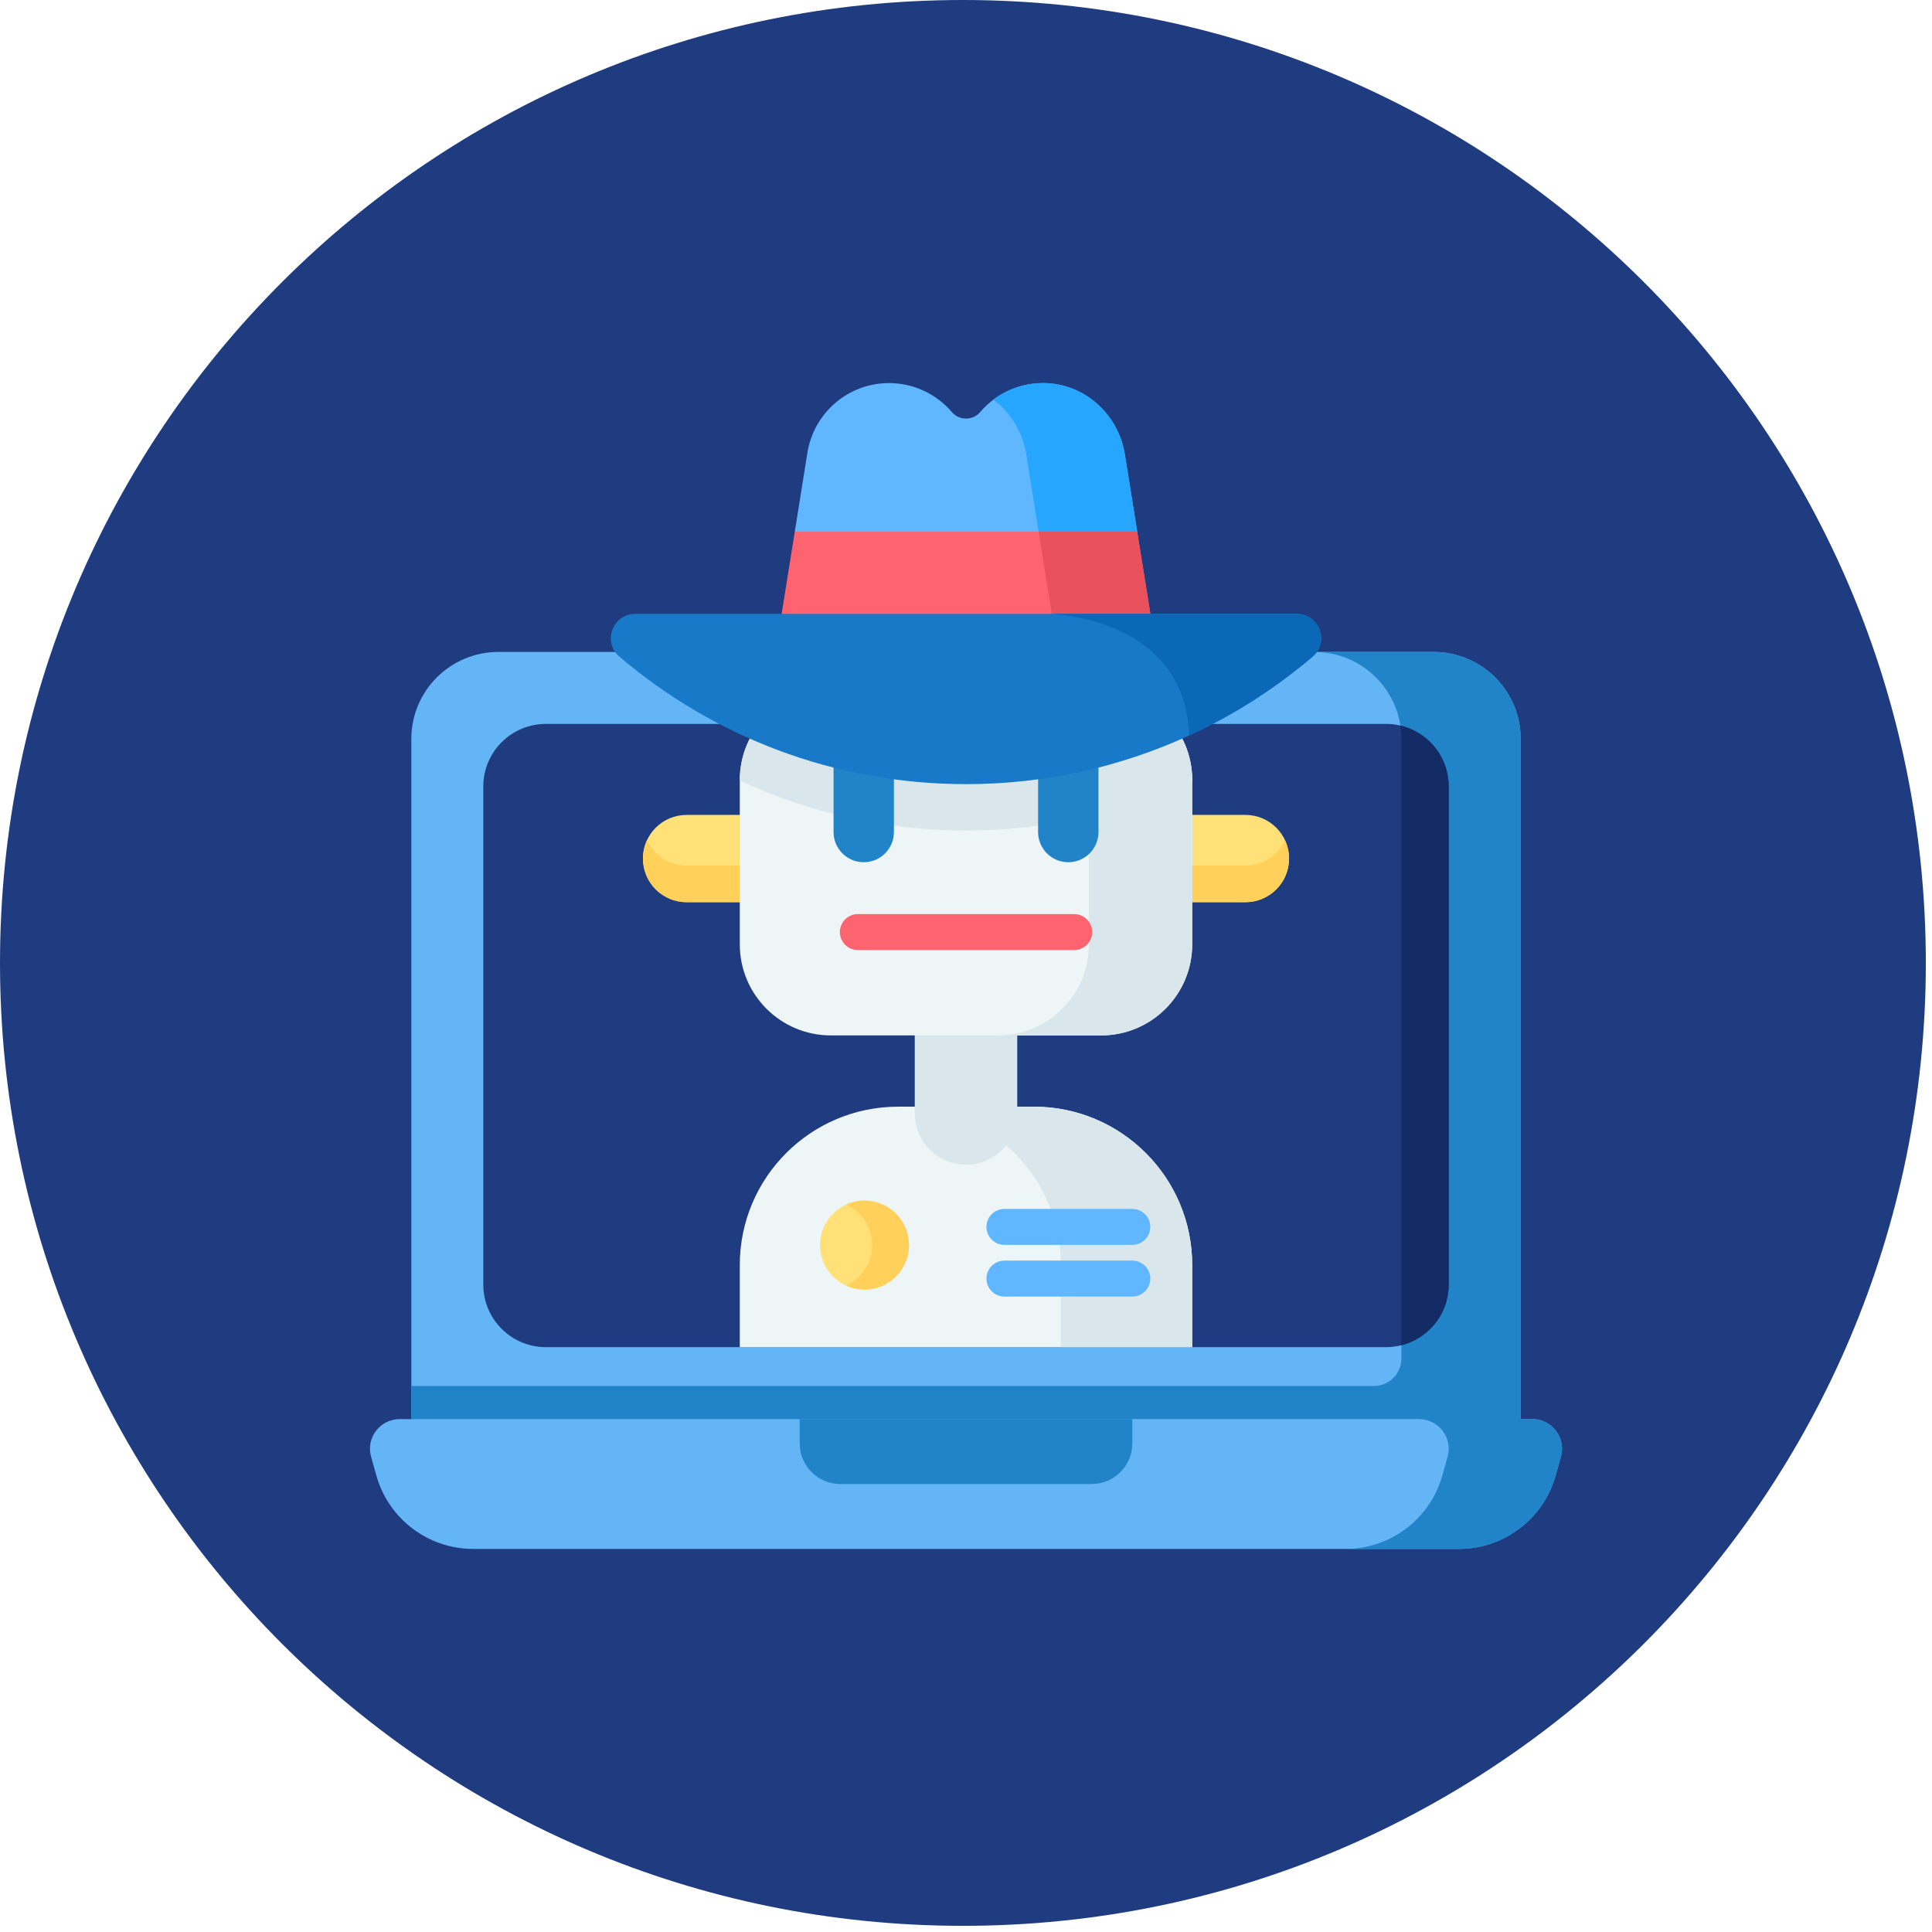
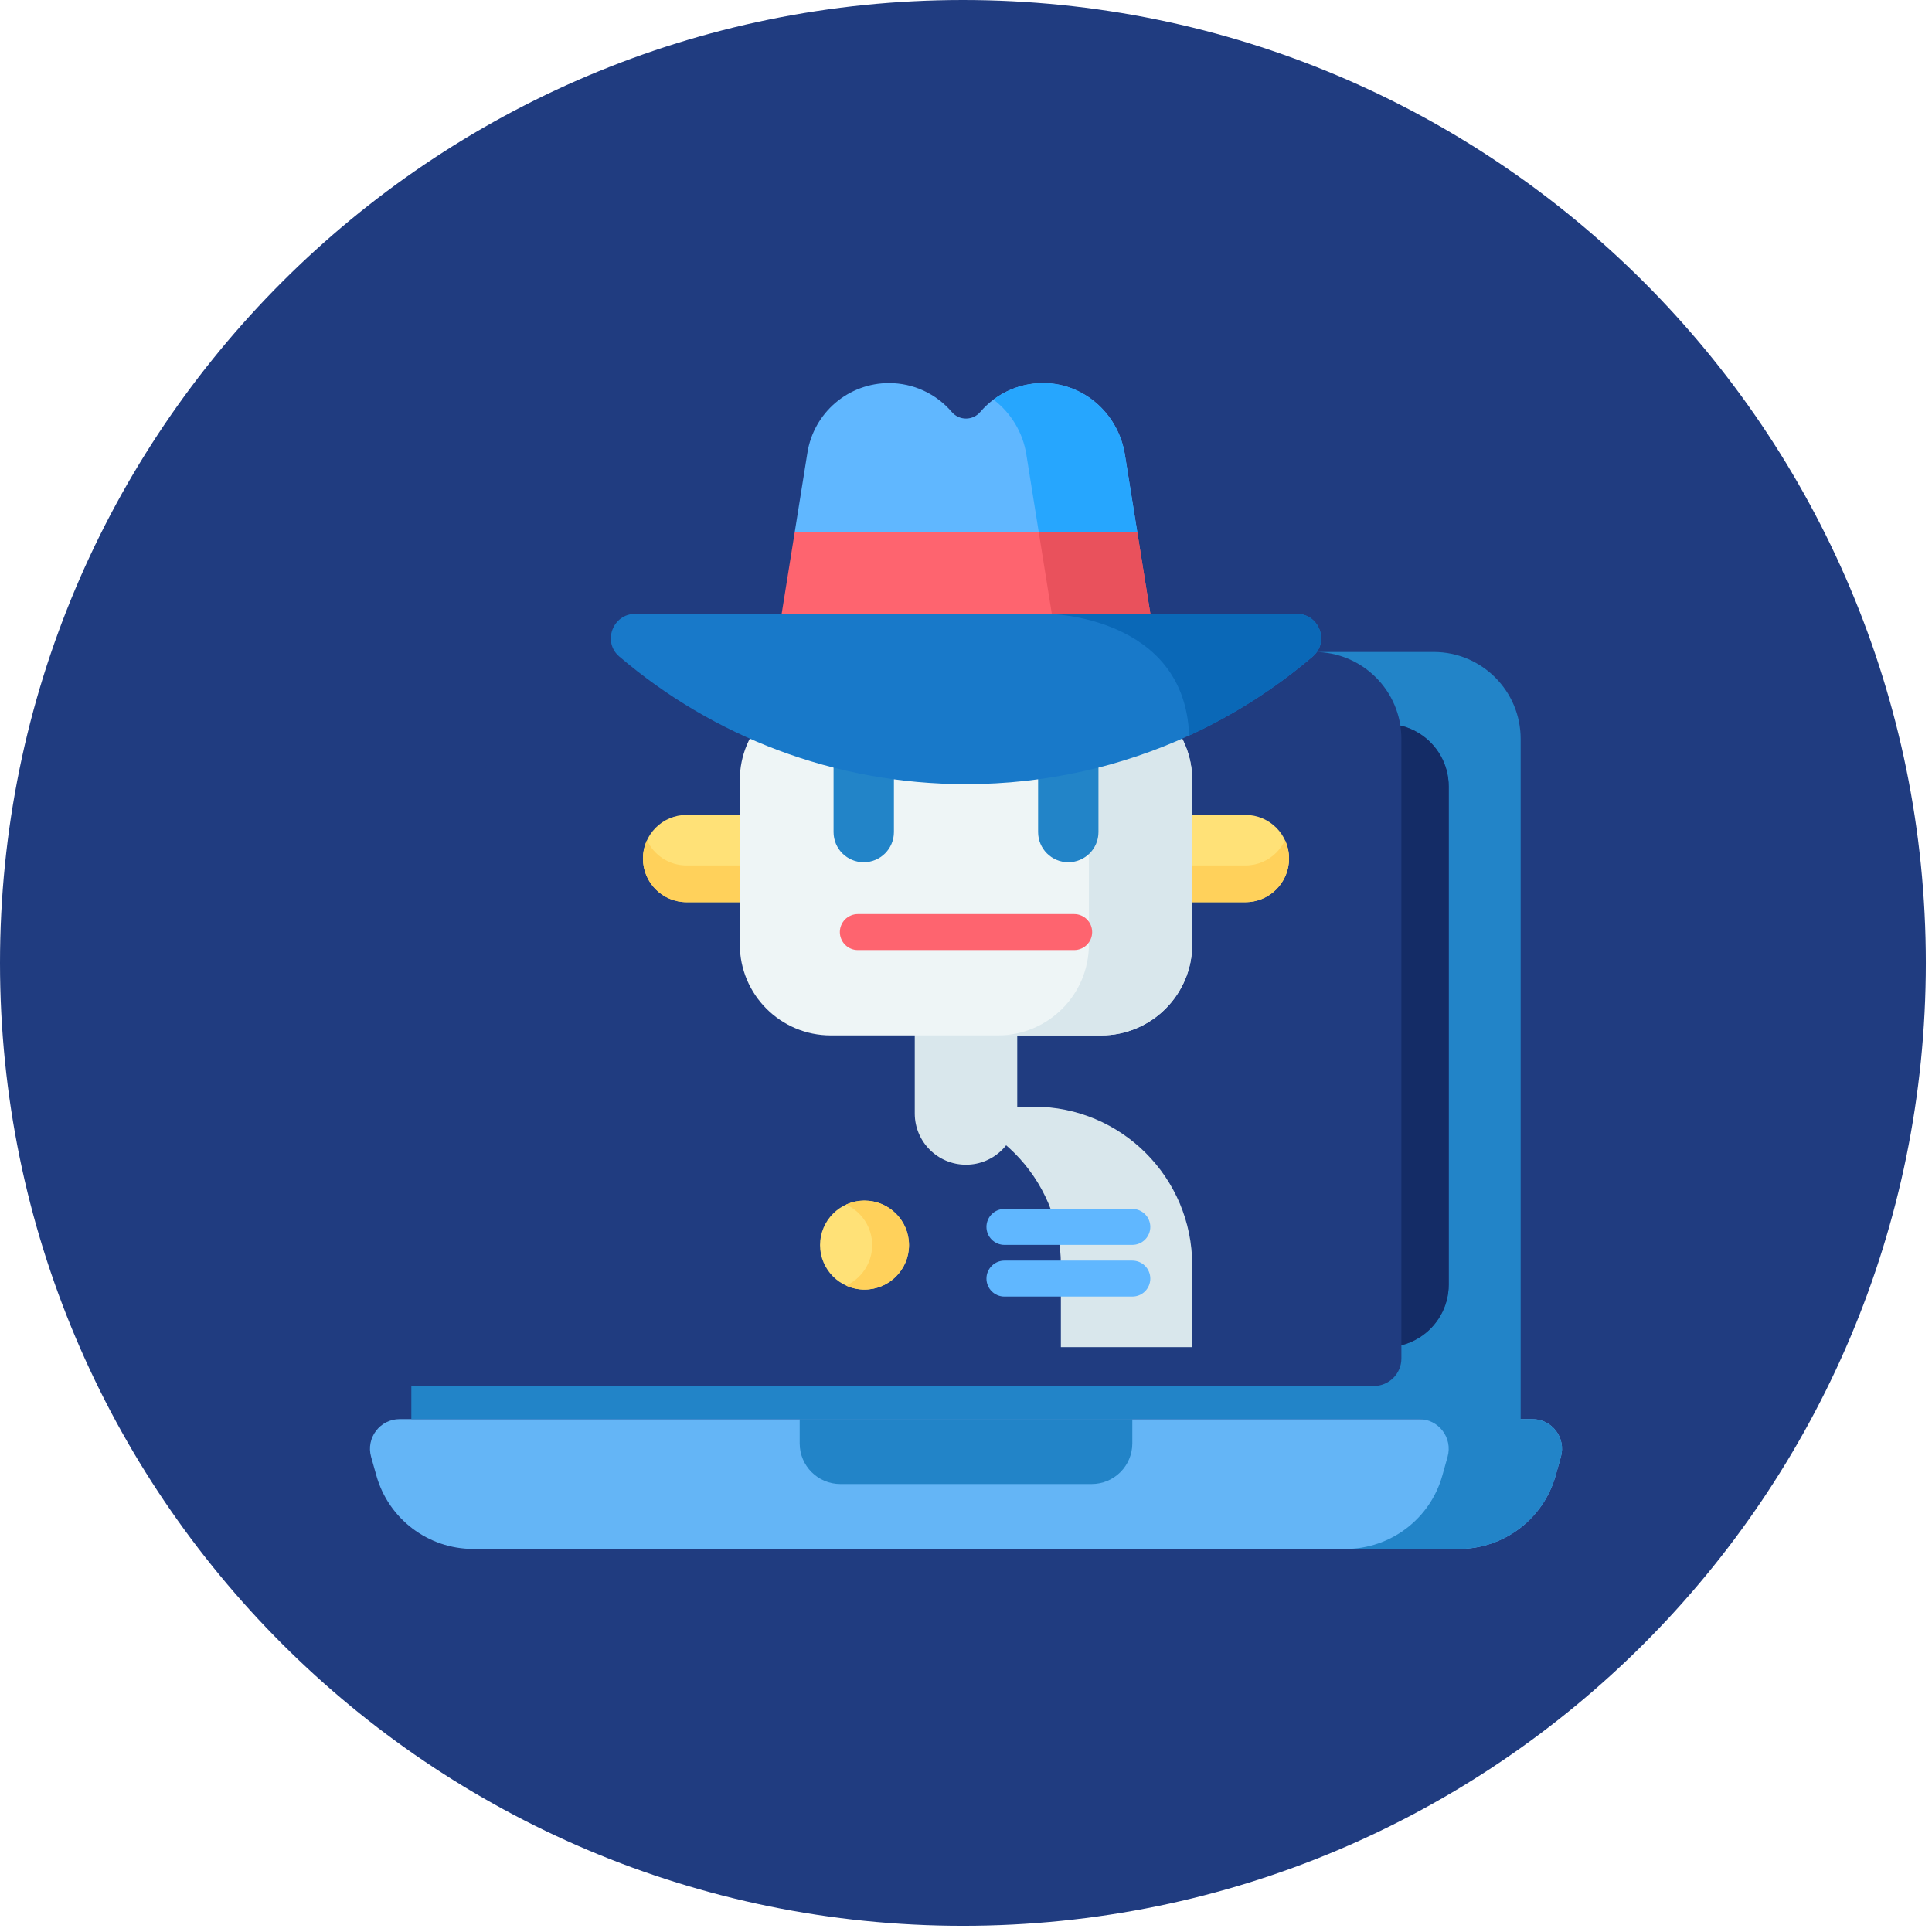
<svg xmlns="http://www.w3.org/2000/svg" width="94" height="94" viewBox="0 0 94 94" fill="none">
  <g clip-path="url(#clip0_57_361)">
    <path d="M46.85 93.7C72.725 93.7 93.7 72.725 93.7 46.85C93.7 20.976 72.725 0 46.85 0C20.975 0 0 20.976 0 46.85C0 72.725 20.975 93.7 46.85 93.7Z" fill="#203C80" />
    <g clip-path="url(#clip1_57_361)">
-       <path d="M69.754 31.72H24.246C21.908 31.72 20.013 33.615 20.013 35.952V69.046L47 72.204L73.987 69.046V35.952C73.987 33.615 72.092 31.72 69.754 31.72Z" fill="#64B5F6" />
      <path d="M74.555 69.046H19.445C18.488 69.046 17.796 69.96 18.055 70.881L18.311 71.79C18.904 73.903 20.831 75.362 23.025 75.362H70.975C73.169 75.362 75.095 73.903 75.689 71.79L75.945 70.881C76.204 69.96 75.512 69.046 74.555 69.046Z" fill="#64B5F6" />
      <path d="M75.945 70.88L75.69 71.79C75.096 73.902 73.169 75.362 70.975 75.362H65.461C67.655 75.362 69.582 73.902 70.176 71.79L70.431 70.88C70.69 69.96 69.997 69.046 69.04 69.046H20.013V67.435H66.842C67.583 67.435 68.184 66.835 68.184 66.094V35.952C68.184 33.614 66.288 31.721 63.951 31.721H69.754C72.092 31.721 73.987 33.615 73.987 35.953V69.046H74.555C75.512 69.046 76.204 69.96 75.945 70.88Z" fill="#2284C8" />
      <path d="M53.114 72.204H40.886C39.794 72.204 38.908 71.319 38.908 70.227V69.046H55.092V70.227C55.092 71.319 54.206 72.204 53.114 72.204Z" fill="#2284C8" />
      <path d="M70.486 38.267V62.499C70.486 63.594 69.908 64.554 69.04 65.09C68.775 65.254 68.486 65.377 68.184 65.452C67.94 65.513 67.69 65.544 67.439 65.545H26.561C24.878 65.545 23.514 64.182 23.514 62.499V38.267C23.514 36.584 24.878 35.221 26.561 35.221H67.439C67.678 35.221 67.91 35.249 68.133 35.301C68.45 35.374 68.753 35.499 69.03 35.669C69.904 36.204 70.486 37.168 70.486 38.267Z" fill="#203C80" />
      <path d="M70.486 38.267V62.499C70.486 63.594 69.908 64.554 69.04 65.089C68.775 65.254 68.486 65.377 68.183 65.452V35.952C68.183 35.73 68.166 35.513 68.133 35.3C68.45 35.374 68.753 35.499 69.03 35.669C69.904 36.204 70.486 37.168 70.486 38.267Z" fill="#142C66" />
      <path d="M60.595 43.894H33.405C32.233 43.894 31.283 42.944 31.283 41.772C31.283 40.599 32.233 39.649 33.405 39.649H60.595C61.767 39.649 62.718 40.599 62.718 41.772C62.718 42.944 61.767 43.894 60.595 43.894Z" fill="#FFE177" />
      <path d="M62.717 41.772C62.717 42.358 62.479 42.889 62.096 43.272C61.899 43.47 61.665 43.626 61.408 43.733C61.15 43.84 60.874 43.895 60.595 43.894H33.404C32.232 43.894 31.282 42.944 31.282 41.772C31.282 41.453 31.352 41.15 31.479 40.88C31.816 41.605 32.551 42.108 33.404 42.108H60.595C61.181 42.108 61.711 41.871 62.096 41.486C62.272 41.31 62.416 41.105 62.521 40.88C62.651 41.159 62.718 41.464 62.717 41.772Z" fill="#FFD15B" />
-       <path d="M58.006 61.549V65.544H35.994V61.549C35.994 57.294 39.445 53.844 43.7 53.844H50.3C54.555 53.844 58.006 57.294 58.006 61.549Z" fill="#EEF5F6" />
      <path d="M58.006 61.549V65.544H51.616V61.549C51.616 57.294 48.166 53.844 43.91 53.844H50.3C54.555 53.844 58.006 57.294 58.006 61.549Z" fill="#D9E7EC" />
      <path d="M47 56.668C45.623 56.668 44.507 55.552 44.507 54.175V48.057H49.493V54.175C49.493 55.552 48.377 56.668 47 56.668Z" fill="#D9E7EC" />
      <path d="M58.006 37.957V45.946C58.006 48.393 56.022 50.377 53.575 50.377H40.425C37.978 50.377 35.994 48.393 35.994 45.946V37.957C35.994 35.511 37.978 33.527 40.425 33.527H53.575C56.022 33.527 58.006 35.511 58.006 37.957Z" fill="#EEF5F6" />
-       <path d="M58.006 37.957V37.972C57.956 37.996 57.906 38.02 57.856 38.043V38.044C54.552 39.562 50.875 40.41 47 40.41C43.066 40.41 39.337 39.537 35.994 37.974V37.957C35.994 35.511 37.978 33.527 40.425 33.527H53.575C56.022 33.527 58.006 35.511 58.006 37.957Z" fill="#D9E7EC" />
      <path d="M58.006 37.957V45.946C58.006 48.393 56.022 50.377 53.576 50.377H48.55C50.998 50.377 52.98 48.393 52.98 45.946V37.957C52.98 35.511 50.998 33.527 48.55 33.527H53.576C56.022 33.527 58.006 35.511 58.006 37.957Z" fill="#D9E7EC" />
      <path d="M42.024 41.951C41.213 41.951 40.556 41.294 40.556 40.483V36.989C40.556 36.178 41.213 35.521 42.024 35.521C42.835 35.521 43.493 36.178 43.493 36.989V40.483C43.493 41.294 42.835 41.951 42.024 41.951ZM51.976 41.951C51.165 41.951 50.508 41.294 50.508 40.483V36.989C50.508 36.178 51.165 35.521 51.976 35.521C52.787 35.521 53.445 36.178 53.445 36.989V40.483C53.445 41.294 52.787 41.951 51.976 41.951Z" fill="#2284C8" />
      <path d="M55.331 25.872L47 27.87L38.669 25.872L39.284 22.025C39.435 21.08 39.918 20.221 40.646 19.6C41.374 18.979 42.299 18.638 43.256 18.639C43.837 18.639 44.41 18.764 44.936 19.007C45.463 19.25 45.931 19.604 46.308 20.045C46.393 20.146 46.499 20.226 46.619 20.282C46.738 20.337 46.868 20.366 47 20.366C47.132 20.366 47.262 20.337 47.382 20.282C47.501 20.226 47.607 20.146 47.693 20.045C48.096 19.573 48.605 19.2 49.177 18.957C49.749 18.714 50.37 18.608 50.99 18.645C52.888 18.761 54.428 20.23 54.729 22.106L55.331 25.872Z" fill="#60B7FF" />
      <path d="M55.331 25.873L50.714 26.98L50.537 25.873L49.935 22.107C49.761 21.02 49.17 20.071 48.336 19.442C49.099 18.87 50.039 18.588 50.99 18.646C52.888 18.762 54.428 20.231 54.729 22.107L55.331 25.873Z" fill="#26A6FE" />
      <path d="M55.971 29.867L47 32.125L38.03 29.867L38.669 25.872H55.331L55.971 29.867Z" fill="#FE646F" />
      <path d="M55.971 29.867L47 32.125L44.603 31.521L51.176 29.867L50.537 25.872H55.331L55.971 29.867Z" fill="#E9515C" />
      <path d="M63.866 31.946C62.058 33.485 60.039 34.782 57.856 35.785V35.786C54.552 37.304 50.874 38.152 47 38.152C40.566 38.152 34.675 35.816 30.134 31.946C29.3 31.236 29.81 29.867 30.907 29.867H63.093C64.19 29.867 64.7 31.236 63.866 31.946Z" fill="#1879C9" />
-       <path d="M63.866 31.946C62.058 33.485 60.039 34.783 57.856 35.785C57.651 29.959 51.025 29.867 51.025 29.867H63.093C64.19 29.867 64.7 31.236 63.866 31.946Z" fill="#0A68B7" />
+       <path d="M63.866 31.946C62.058 33.485 60.039 34.783 57.856 35.785C57.651 29.959 51.025 29.867 51.025 29.867H63.093C64.19 29.867 64.7 31.236 63.866 31.946" fill="#0A68B7" />
      <path d="M52.263 46.224H41.738C41.623 46.224 41.509 46.202 41.403 46.158C41.297 46.114 41.2 46.05 41.119 45.968C41.038 45.887 40.973 45.79 40.929 45.684C40.885 45.578 40.862 45.464 40.862 45.349C40.862 45.234 40.885 45.121 40.929 45.014C40.973 44.908 41.038 44.812 41.119 44.73C41.2 44.649 41.297 44.585 41.403 44.541C41.509 44.497 41.623 44.474 41.738 44.474H52.263C52.746 44.474 53.138 44.866 53.138 45.349C53.138 45.833 52.746 46.224 52.263 46.224Z" fill="#FE646F" />
      <path d="M42.062 62.743C43.258 62.743 44.227 61.774 44.227 60.579C44.227 59.383 43.258 58.414 42.062 58.414C40.867 58.414 39.898 59.383 39.898 60.579C39.898 61.774 40.867 62.743 42.062 62.743Z" fill="#FFE177" />
      <path d="M44.226 60.579C44.226 61.774 43.257 62.743 42.062 62.743C41.753 62.744 41.447 62.678 41.166 62.549C41.915 62.208 42.434 61.454 42.434 60.579C42.434 59.704 41.915 58.95 41.166 58.609C41.447 58.481 41.753 58.414 42.062 58.415C43.257 58.415 44.226 59.384 44.226 60.579Z" fill="#FFD15B" />
      <path d="M55.092 60.569H48.87C48.638 60.569 48.416 60.477 48.252 60.313C48.087 60.149 47.995 59.926 47.995 59.694C47.995 59.462 48.087 59.24 48.252 59.075C48.416 58.911 48.638 58.819 48.87 58.819H55.092C55.324 58.819 55.547 58.911 55.711 59.075C55.875 59.24 55.967 59.462 55.967 59.694C55.967 59.926 55.875 60.149 55.711 60.313C55.547 60.477 55.324 60.569 55.092 60.569ZM55.092 63.084H48.87C48.638 63.084 48.416 62.992 48.252 62.828C48.087 62.664 47.995 62.441 47.995 62.209C47.995 61.977 48.087 61.754 48.252 61.59C48.416 61.426 48.638 61.334 48.87 61.334H55.092C55.324 61.334 55.547 61.426 55.711 61.59C55.875 61.754 55.967 61.977 55.967 62.209C55.967 62.441 55.875 62.664 55.711 62.828C55.547 62.992 55.324 63.084 55.092 63.084Z" fill="#60B7FF" />
    </g>
  </g>
  <defs>
    <clipPath id="clip0_57_361">
      <rect width="94" height="94" fill="white" />
    </clipPath>
    <clipPath id="clip1_57_361">
      <rect width="58" height="58" fill="white" transform="translate(18 18)" />
    </clipPath>
  </defs>
</svg>